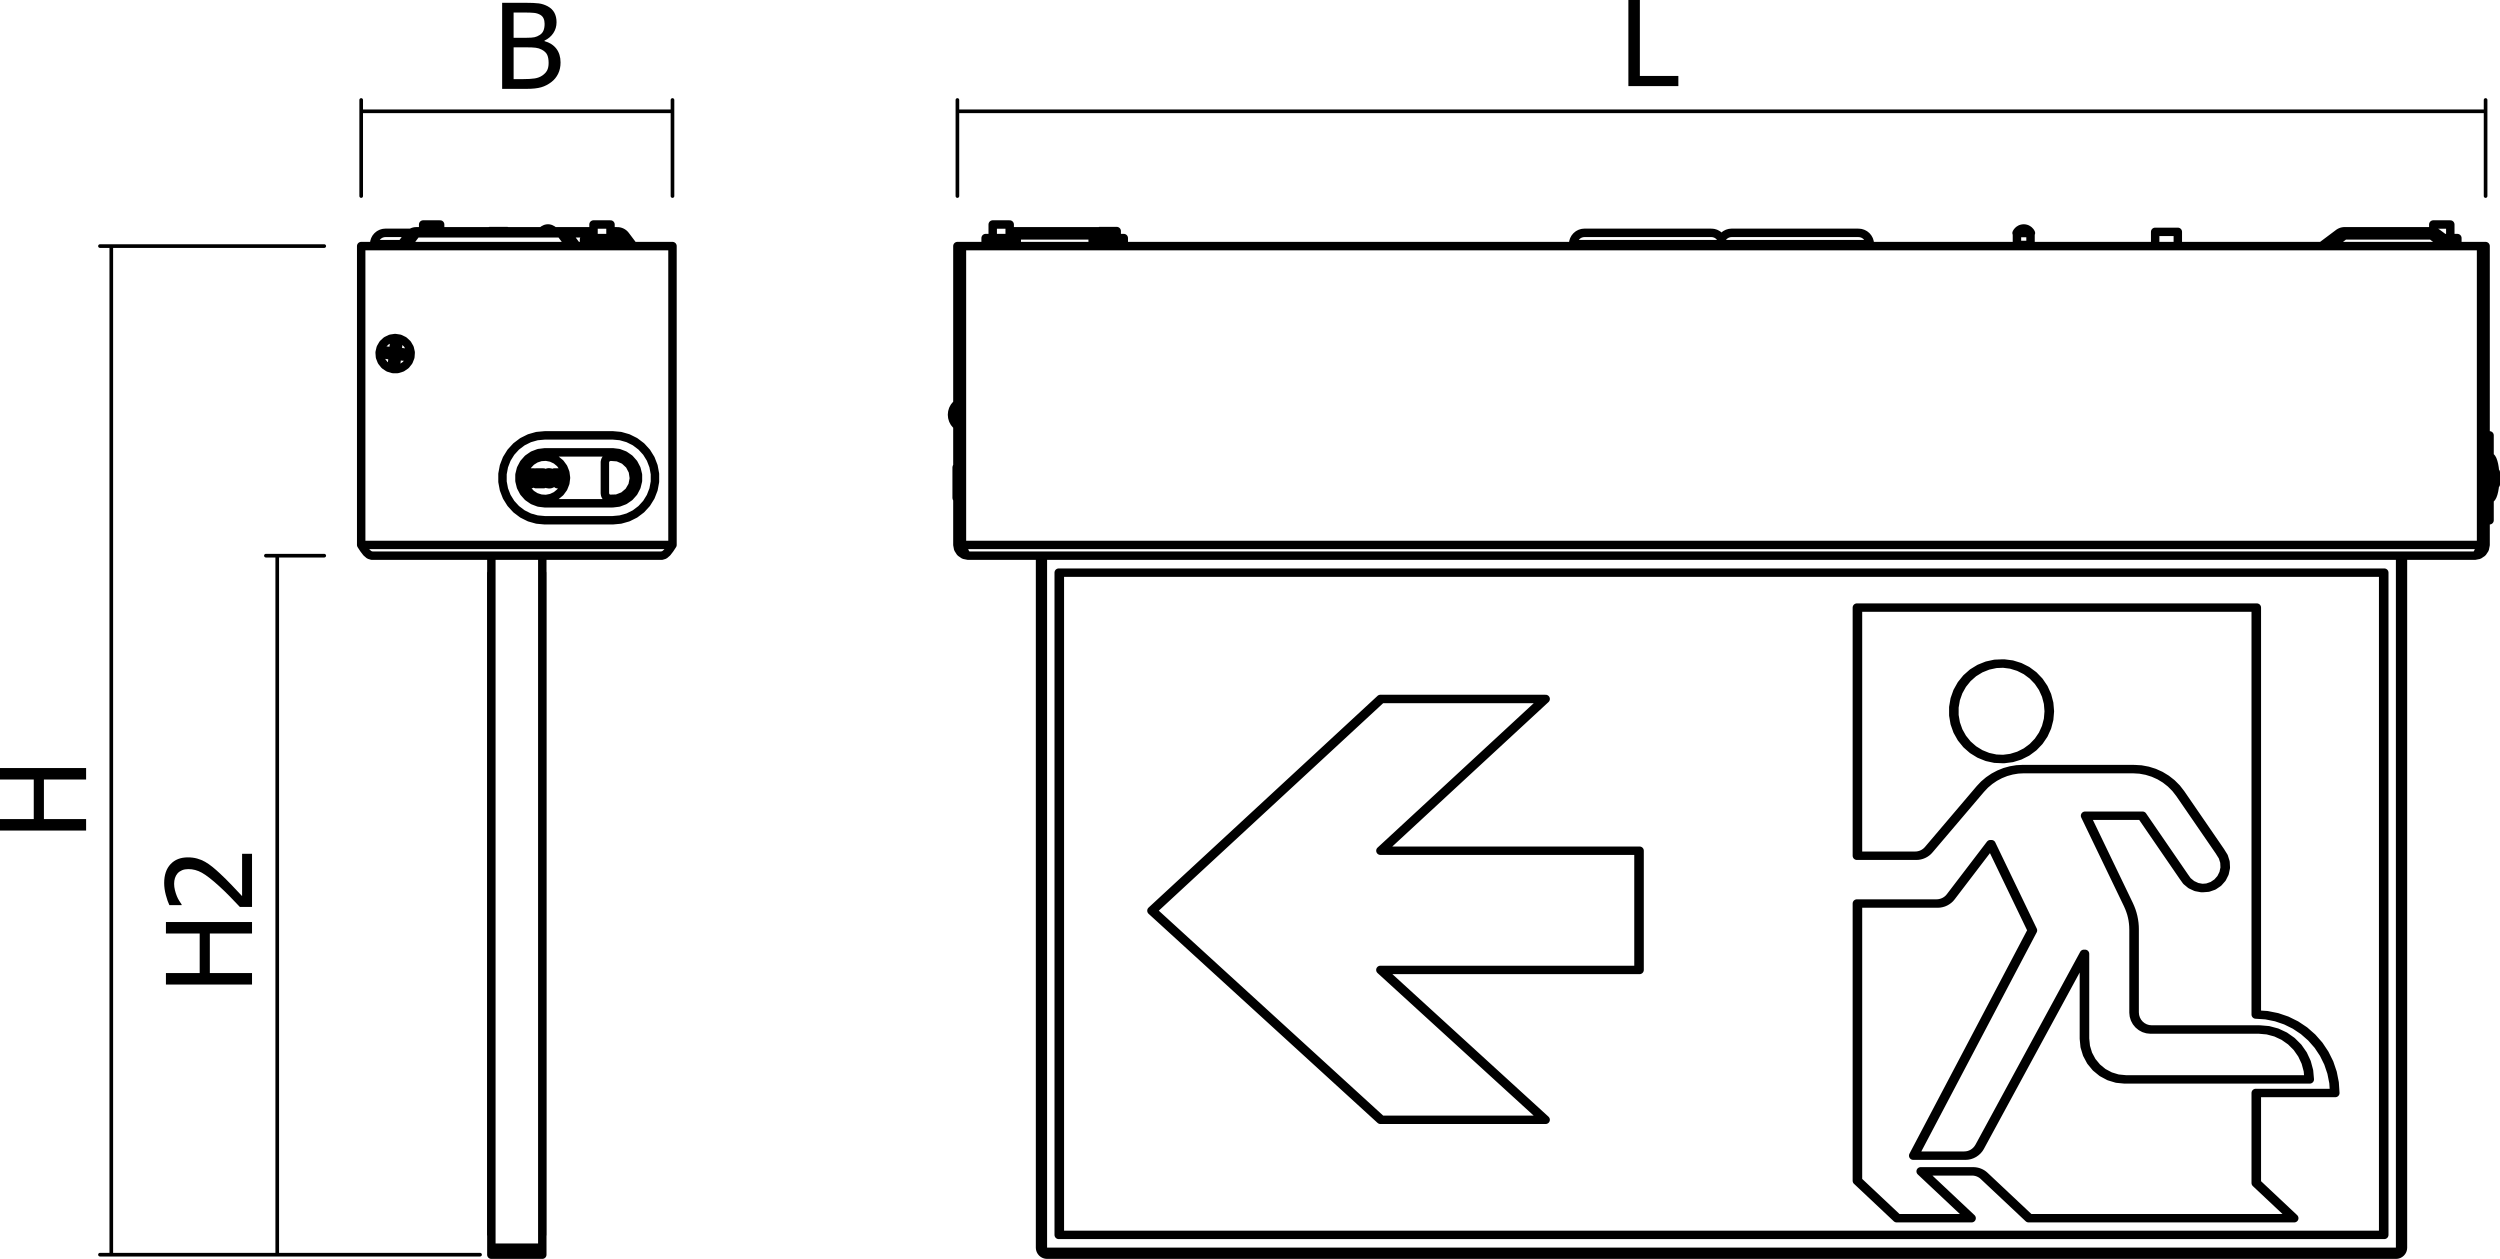
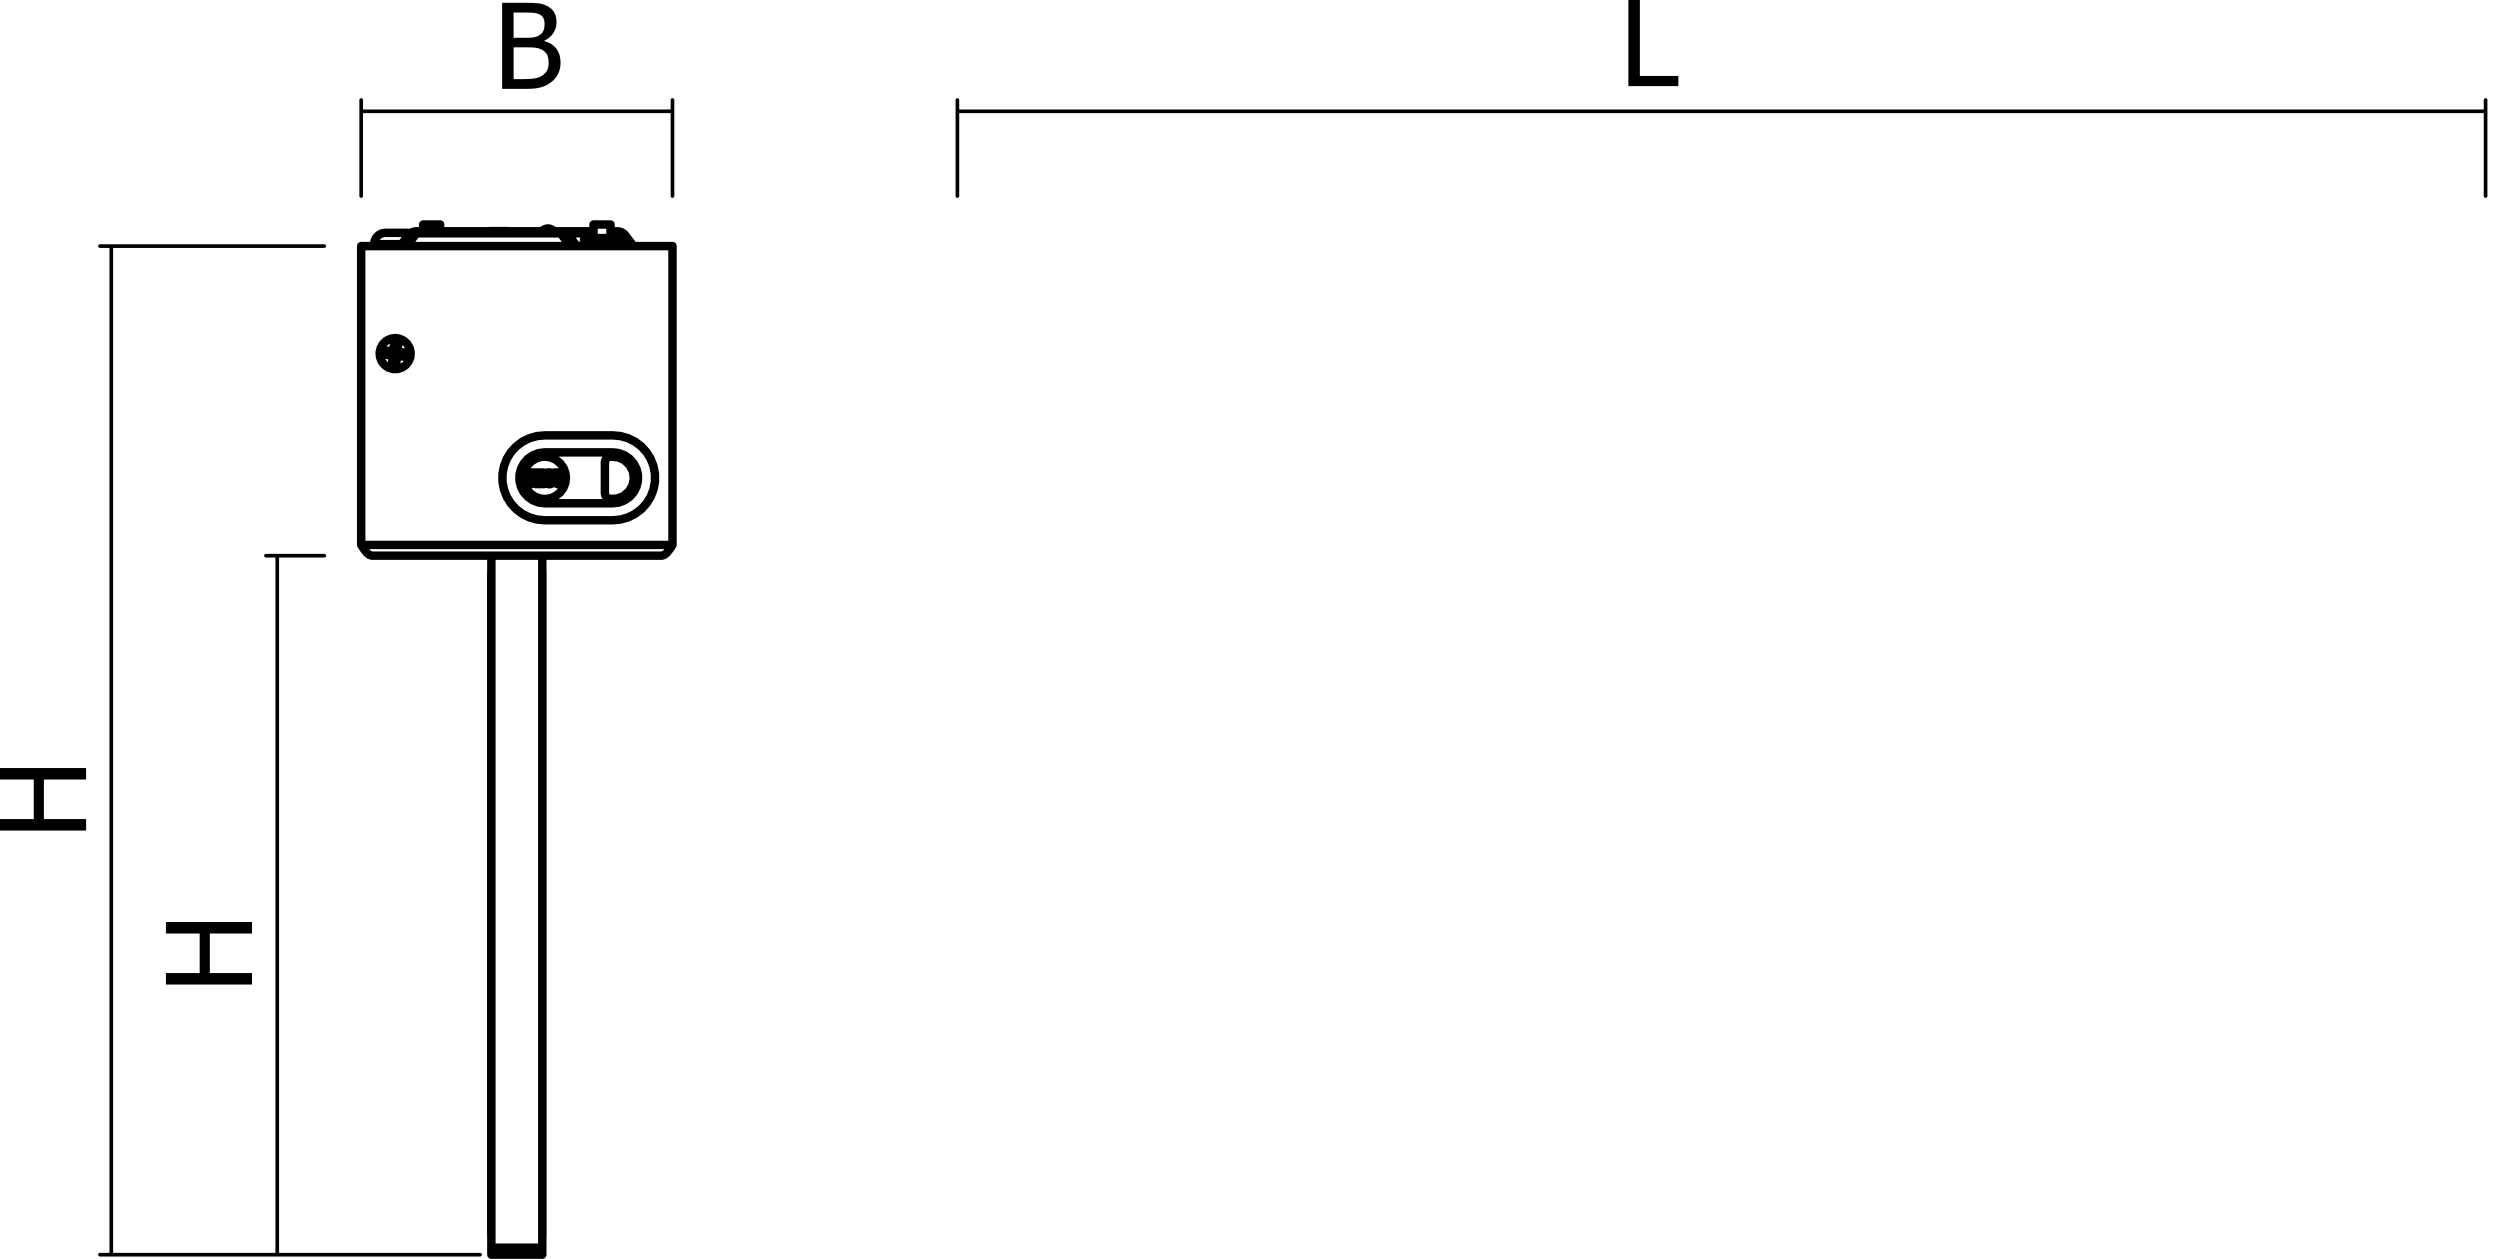
<svg xmlns="http://www.w3.org/2000/svg" version="1.1" id="Ebene_1" width="148.13" height="74.592" viewBox="0 0 148.13 74.592" style="overflow:visible;enable-background:new 0 0 148.13 74.592;" xml:space="preserve">
  <g>
    <path d="M14.933,54.632v0.68h-2.5v2.344h2.5v0.68H9.832v-0.68h2v-2.344h-2v-0.68H14.933z" />
-     <path d="M14.933,50.591v3.148h-0.72c-0.214-0.227-0.42-0.44-0.616-0.643c-0.196-0.201-0.401-0.398-0.613-0.591   c-0.427-0.389-0.769-0.654-1.026-0.796c-0.257-0.143-0.522-0.213-0.796-0.213c-0.142,0-0.266,0.022-0.373,0.066   c-0.107,0.045-0.196,0.106-0.267,0.185c-0.069,0.08-0.12,0.173-0.154,0.277c-0.034,0.105-0.051,0.222-0.051,0.348   c0,0.121,0.016,0.244,0.047,0.369c0.031,0.125,0.069,0.244,0.115,0.358c0.039,0.097,0.086,0.189,0.142,0.278   c0.055,0.09,0.103,0.162,0.142,0.217v0.038h-0.727c-0.071-0.142-0.14-0.339-0.208-0.592s-0.101-0.492-0.101-0.718   c0-0.476,0.126-0.849,0.378-1.118c0.252-0.27,0.594-0.404,1.025-0.404c0.198,0,0.382,0.023,0.551,0.07   c0.169,0.047,0.325,0.111,0.469,0.193c0.148,0.085,0.295,0.187,0.441,0.305c0.146,0.119,0.29,0.245,0.431,0.377   c0.233,0.215,0.475,0.455,0.726,0.719s0.45,0.475,0.596,0.632v-2.507H14.933z" />
  </g>
  <g>
    <path d="M5.102,45.508v0.68h-2.5v2.344h2.5v0.68H0v-0.68h2v-2.344H0v-0.68H5.102z" />
  </g>
  <g>
    <path d="M33.214,3.701c0,0.253-0.048,0.477-0.144,0.671c-0.096,0.194-0.225,0.354-0.387,0.479c-0.192,0.15-0.397,0.257-0.617,0.32   c-0.219,0.063-0.502,0.094-0.85,0.094h-1.463V0.165h1.354c0.364,0,0.636,0.012,0.818,0.036s0.356,0.081,0.523,0.169   c0.183,0.099,0.316,0.227,0.401,0.386s0.127,0.346,0.127,0.561c0,0.24-0.063,0.455-0.19,0.645c-0.126,0.19-0.302,0.338-0.526,0.446   v0.028c0.303,0.082,0.538,0.232,0.705,0.45C33.13,3.103,33.214,3.375,33.214,3.701z M32.269,1.412c0-0.124-0.021-0.23-0.062-0.321   C32.166,1,32.1,0.929,32.008,0.876c-0.11-0.062-0.232-0.1-0.367-0.113s-0.321-0.021-0.558-0.021h-0.651v1.496h0.771   c0.212,0,0.369-0.011,0.469-0.033c0.101-0.021,0.205-0.067,0.312-0.135c0.103-0.066,0.176-0.153,0.219-0.261   C32.247,1.702,32.269,1.57,32.269,1.412z M32.507,3.729c0-0.192-0.027-0.35-0.082-0.474c-0.055-0.125-0.166-0.23-0.332-0.317   c-0.107-0.057-0.224-0.093-0.351-0.109c-0.126-0.016-0.306-0.024-0.539-0.024h-0.77v1.883h0.551c0.296,0,0.53-0.014,0.702-0.041   c0.171-0.027,0.322-0.085,0.452-0.175c0.128-0.089,0.221-0.19,0.281-0.303C32.477,4.056,32.507,3.91,32.507,3.729z" />
  </g>
  <g>
    <path d="M99.446,5.102h-2.961V0h0.68v4.5h2.281V5.102z" />
  </g>
  <path style="fill:none;stroke:#000000;stroke-width:0.216;stroke-linecap:round;stroke-linejoin:round;stroke-miterlimit:10;" d="  M19.212,32.925h-3.457 M16.427,32.925v41.417 M26.63,74.342H15.755 M28.444,74.342H5.923 M6.594,14.581v59.762 M19.212,14.581H5.923  " />
  <path style="fill:none;stroke:#000000;stroke-width:0.216;stroke-linecap:round;stroke-linejoin:round;stroke-miterlimit:10;" d="  M21.401,11.617V5.924 M21.401,6.595h18.445 M39.846,11.617V5.924" />
  <path style="fill:none;stroke:#000000;stroke-width:0.216;stroke-linecap:round;stroke-linejoin:round;stroke-miterlimit:10;" d="  M56.728,11.617V5.924 M56.728,6.595h90.548 M147.276,11.617V5.924" />
  <path style="fill:none;stroke:#000000;stroke-width:0.5;stroke-linecap:round;stroke-linejoin:round;stroke-miterlimit:10;" d="  M35.167,13.825h-1.586 M36.573,13.825h-0.4 M37.142,14.581l-0.569-0.755 M33.788,14.581l-0.569-0.755 M24.673,13.825l-0.569,0.755   M23.798,14.467h-0.279h-0.397h-0.335h-0.267h-0.194h-0.118h-0.04 M37.055,13.945l-0.045-0.053l-0.051-0.048l-0.056-0.041  l-0.061-0.035l-0.064-0.027l-0.067-0.02l-0.068-0.012l-0.069-0.003 M36.573,13.825v-0.027v-0.024v-0.021v-0.018v-0.013v-0.01v-0.006  v-0.001 M36.173,13.705h0.4 M33.219,13.705h1.948 M37.055,13.945l-0.04-0.043l-0.048-0.037l-0.054-0.028l-0.061-0.02l-0.065-0.011  l-0.069-0.002l-0.072,0.006l-0.073,0.016 M37.055,13.945l0.479,0.636 M33.701,13.945l-0.045-0.053l-0.051-0.048l-0.056-0.041  l-0.061-0.035l-0.063-0.027l-0.067-0.02l-0.069-0.012l-0.069-0.003 M33.219,13.825v-0.027v-0.024v-0.021v-0.018v-0.013v-0.01v-0.006  v-0.001 M24.673,13.705h8.546 M24.673,13.825v-0.027v-0.024v-0.021v-0.018v-0.013v-0.01v-0.006v-0.001 M24.673,13.705l-0.069,0.003  l-0.069,0.012l-0.066,0.02l-0.064,0.027l-0.061,0.035l-0.056,0.041l-0.051,0.048l-0.045,0.053 M33.219,13.825h-8.546 M33.701,13.945  l-0.039-0.043l-0.048-0.037l-0.055-0.028l-0.061-0.02l-0.065-0.011l-0.069-0.002l-0.072,0.006l-0.073,0.016 M33.701,13.945  l0.479,0.636 M24.673,13.825l-0.073-0.016l-0.073-0.006l-0.069,0.002l-0.065,0.011l-0.061,0.02l-0.054,0.028l-0.047,0.037  l-0.04,0.043 M23.712,14.581l0.479-0.636 M32.583,13.705l-0.001-0.009l-0.033-0.086l-0.039-0.054l-0.043-0.019 M25.876,13.705  l-0.001-0.009l-0.033-0.086l-0.039-0.054l-0.042-0.019 M22.839,13.796h0.04h0.12h0.196h0.269h0.335h0.396h0.159 M36.173,13.302  h-0.037h-0.108h-0.163h-0.192H35.48h-0.164h-0.11 M35.207,13.302h-0.04 M26.079,13.302h-0.038h-0.109h-0.163h-0.192h-0.193H25.22  h-0.109h-0.038 M36.593,14.107h-0.008h-0.023h-0.039h-0.053 M34.872,14.107h-0.054H34.78h-0.024h-0.008 M36.469,14.107h-0.067  h-0.079h-0.091h-0.101h-0.108h-0.114h-0.119H35.67 M36.735,14.581v-0.391 M36.735,14.189l-0.266-0.083 M36.469,14.107l-0.019,0  l-0.248,0.082 M34.872,14.107l-0.02,0l-0.248,0.082 M34.605,14.581v-0.391 M36.203,14.581v-0.391 M36.203,14.189l-0.134-0.035  l-0.398-0.047 M35.138,14.581v-0.391 M35.67,14.107l-0.145,0.007l-0.388,0.076 M35.67,14.107h-0.12h-0.119h-0.114h-0.108h-0.101  h-0.09h-0.08h-0.066 M35.138,14.189l-0.266-0.083 M30.037,13.691h-0.007h-0.07h-0.135h-0.179H29.45h-0.184h-0.143h-0.08H29.03   M23.413,20.03l-0.271,0.041l-0.248,0.12l-0.201,0.187l-0.137,0.238l-0.062,0.268l0.021,0.274l0.101,0.256l0.171,0.215l0.228,0.155  l0.262,0.081h0.275l0.263-0.081l0.227-0.155l0.171-0.215l0.101-0.256l0.02-0.274l-0.061-0.268l-0.138-0.238l-0.201-0.187  l-0.248-0.12L23.413,20.03z M39.846,32.288V14.581 M21.401,14.581h18.445 M21.401,32.288V14.581 M39.208,32.925h-17.17   M39.208,32.925l0.159-0.048l0.16-0.138l0.159-0.207l0.16-0.244 M21.401,32.288h18.445 M21.401,32.288l0.159,0.244l0.159,0.207  l0.16,0.138l0.159,0.048 M29.107,33.931h0.006 M29.107,33.931v39.238 M29.107,73.168h0.006 M32.139,73.168h-0.007 M32.139,33.931  v39.238 M32.139,33.931h-0.007 M32.132,74.342h-3.019 M32.132,73.927v0.081v0.078v0.071v0.063v0.051v0.038v0.024v0.008   M29.114,74.342v-0.008V74.31v-0.038v-0.051v-0.063v-0.071v-0.078v-0.081 M29.114,32.925v41.002 M32.132,73.927h-3.019   M32.132,73.927V32.925 M29.114,74.342v-0.008V74.31v-0.038v-0.051v-0.063v-0.071v-0.078v-0.081 M32.132,74.342h-3.019   M32.132,73.927v0.081v0.078v0.071v0.063v0.051v0.038v0.024v0.008 M29.114,32.925v41.002 M32.132,73.927h-3.019 M32.132,73.927  V32.925 M23.204,21.056l0.007,0l0.003,0 M23.271,21.125l0,0.004l0,0.007 M23.555,20.779l0-0.003l0.001-0.007 M23.622,20.849  l-0.007,0l-0.004,0 M23.24,20.81h-0.004l-0.007-0.001 M23.309,20.743l-0.001,0.007v0.004 M23.586,21.095l0.004,0l0.007,0   M23.516,21.162l0.001-0.007V21.15 M22.925,20.779l0.303,0.03 M23.309,20.743l-0.011,0.006l-0.011,0.007l-0.011,0.008l-0.01,0.008  l-0.01,0.008l-0.01,0.009l-0.009,0.01l-0.009,0.01 M23.309,20.743l0.031-0.304 M23.34,20.439l0.247,0.025 M23.587,20.464  l-0.031,0.304 M23.622,20.849l-0.006-0.012l-0.007-0.011l-0.007-0.011l-0.007-0.011l-0.009-0.01l-0.009-0.01l-0.01-0.009  l-0.01-0.008 M23.622,20.849l0.304,0.031 M23.926,20.879L23.9,21.126 M23.9,21.126l-0.303-0.031 M23.516,21.162l0.012-0.006  l0.011-0.007l0.011-0.007l0.01-0.008l0.01-0.009l0.01-0.009l0.009-0.01l0.008-0.01 M23.516,21.162l-0.03,0.303 M23.486,21.465  l-0.247-0.025 M23.239,21.44l0.031-0.304 M23.204,21.056l0.006,0.011l0.006,0.011l0.007,0.011l0.008,0.011l0.008,0.01l0.01,0.009  l0.01,0.008l0.01,0.009 M23.204,21.056L22.9,21.025 M22.9,21.025l0.025-0.246 M32.278,25.797l-0.462,0.042l-0.446,0.127  l-0.415,0.207l-0.371,0.28l-0.313,0.343l-0.245,0.395l-0.167,0.433l-0.085,0.457v0.464L29.859,29l0.167,0.433l0.245,0.395  l0.313,0.343l0.371,0.28l0.415,0.207l0.446,0.126l0.462,0.043 M32.278,30.827h4.024 M36.302,30.827l0.462-0.043l0.446-0.126  l0.416-0.207l0.371-0.28l0.313-0.343l0.244-0.395L38.722,29l0.085-0.456V28.08l-0.085-0.457l-0.167-0.433l-0.244-0.395l-0.313-0.343  l-0.371-0.28l-0.416-0.207l-0.446-0.127l-0.462-0.042 M36.302,25.797h-4.024 M32.278,29.821h4.024 M32.278,26.803l-0.361,0.044  l-0.34,0.129l-0.3,0.207l-0.241,0.273l-0.169,0.322L30.78,28.13v0.363l0.087,0.354l0.169,0.322l0.241,0.272l0.3,0.207l0.34,0.129  l0.361,0.044 M36.302,26.803h-4.024 M36.302,29.821l0.362-0.044l0.34-0.129l0.3-0.207l0.241-0.272l0.168-0.322l0.087-0.354V28.13  l-0.087-0.354l-0.168-0.322l-0.241-0.273l-0.3-0.207l-0.34-0.129l-0.362-0.044 M33.536,28.312L33.496,28l-0.116-0.293l-0.186-0.255  l-0.243-0.201l-0.285-0.134l-0.309-0.06l-0.315,0.02l-0.3,0.098l-0.266,0.168l-0.216,0.23l-0.152,0.276l-0.078,0.305v0.315  l0.078,0.305l0.152,0.276l0.216,0.23l0.266,0.168l0.3,0.098l0.315,0.02l0.309-0.06l0.285-0.134l0.243-0.201l0.186-0.255l0.116-0.293  L33.536,28.312z M32.177,28.377h-0.309 M32.177,28.262v0.115 M31.868,28.262h0.309 M31.868,28.111v0.15 M31.753,28.686v-0.689   M32.212,28.686h-0.459 M32.212,28.571v0.114 M31.868,28.571h0.345 M31.868,28.377v0.194 M32.204,28.111h-0.336 M32.204,27.997  v0.115 M31.753,27.997h0.451 M32.84,27.997h0.468 M32.84,28.111v-0.115 M33.016,28.111H32.84 M33.131,28.686h-0.115 M33.131,28.111  v0.574 M33.308,28.111h-0.177 M33.308,27.997v0.115 M33.016,28.686v-0.574 M32.283,28.456l0.115-0.009 M32.398,28.447l0.017,0.058  l0.035,0.047l0.042,0.021l0.046,0.006 M32.534,28.694l-0.107-0.017l-0.087-0.063L32.3,28.54l-0.018-0.083 M32.778,28.483  l-0.023,0.099l-0.066,0.076l-0.074,0.029l-0.08,0.007 M32.442,28.21l0.109,0.044l0.112,0.038l0.05,0.032l0.038,0.045l0.027,0.114   M32.424,28.169l0.006,0.025l0.013,0.016 M32.443,28.127l-0.016,0.021l-0.004,0.021 M32.526,28.103l-0.048,0.006l-0.034,0.018   M32.636,28.2l-0.012-0.044l-0.028-0.036l-0.034-0.014l-0.036-0.003 M32.751,28.191L32.636,28.2 M32.524,27.988L32.62,28  l0.081,0.051l0.038,0.065l0.013,0.074 M32.31,28.178l0.02-0.088l0.059-0.067l0.065-0.027l0.07-0.008 M32.366,28.315l-0.045-0.071  l-0.011-0.066 M32.506,28.383l-0.083-0.03l-0.058-0.038 M32.605,28.413l-0.056-0.018l-0.043-0.012 M32.663,28.485l-0.005-0.027  l-0.015-0.022l-0.037-0.022 M32.537,28.58l0.049-0.005l0.044-0.022l0.024-0.03l0.008-0.037 M31.188,27.997h0.468 M31.479,28.686  h-0.115 M31.479,28.111v0.574 M31.656,28.111h-0.177 M31.656,27.997v0.115 M31.188,28.111v-0.115 M31.364,28.111h-0.177   M31.364,28.686v-0.574 M35.84,27.398v0.658v1.169 M35.84,29.225l0.018,0.111l0.055,0.099l0.084,0.075l0.104,0.043l0.028,0.005   M36.128,29.558l0.422-0.013l0.394-0.151l0.321-0.273l0.214-0.365l0.08-0.415l-0.061-0.417l-0.196-0.374l-0.309-0.288l-0.387-0.17  l-0.421-0.032l-0.058,0.007 M36.128,27.067l-0.107,0.034l-0.09,0.068l-0.063,0.093l-0.028,0.109l-0.001,0.028 M32.824,13.705  l-0.078-0.075l-0.129-0.067l-0.074-0.02l-0.076-0.007 M26.117,13.705L26.04,13.63l-0.129-0.067l-0.075-0.02l-0.075-0.007   M32.467,13.537l-0.075,0.007l-0.075,0.02l-0.129,0.067l-0.077,0.075 M25.76,13.537l-0.076,0.007l-0.074,0.02l-0.129,0.067  l-0.077,0.075 M22.839,13.796l-0.131,0.013l-0.125,0.038l-0.117,0.062l-0.102,0.084l-0.083,0.101L22.22,14.21l-0.038,0.126  l-0.013,0.13 M22.169,14.467v0.114 M35.167,13.302v0.805 M36.173,14.107v-0.805 M25.073,13.302v0.403 M26.079,13.668v-0.366   M36.735,14.189l-0.143-0.083 M34.748,14.107l-0.143,0.083 M29.03,13.691v0.014 M30.037,13.705v-0.014" />
  <path style="fill:none;stroke:#000000;stroke-width:1.984;stroke-linecap:round;stroke-linejoin:round;stroke-miterlimit:10;" d="  M39.846,32.288" />
-   <path style="fill:none;stroke:#000000;stroke-width:0.5;stroke-linecap:round;stroke-linejoin:round;stroke-miterlimit:10;" d="  M65.161,13.883l-0.025,0.019l-0.055,0.043 M65.442,13.825l-0.03-0.016l-0.036-0.006l-0.041,0.002l-0.045,0.011l-0.049,0.02  l-0.048,0.026 M65.161,14.005l-0.081-0.061 M59.938,13.945l-0.055-0.043l-0.054-0.037l-0.002-0.001 M59.938,13.945l-0.111,0.084   M144.914,14.581l-0.847-0.636 M138.924,13.945l-0.847,0.636 M102.001,14.467h-0.05h-0.175h-0.25h-0.317h-0.383h-0.438H99.9h-0.527  h-0.561h-0.579h-0.591 M97.642,14.467h-0.59h-0.58h-0.56h-0.527h-0.488h-0.439h-0.382h-0.317h-0.25h-0.175h-0.099h-0.022   M110.792,14.467h-0.022h-0.099h-0.175h-0.25h-0.317h-0.384h-0.438h-0.487h-0.527h-0.561h-0.579h-0.591 M106.362,14.467h-0.591  h-0.58h-0.559h-0.527h-0.488h-0.439h-0.382h-0.318h-0.249h-0.175h-0.052 M65.442,13.825l-0.041-0.027l-0.042-0.024l-0.043-0.021  l-0.046-0.018l-0.046-0.013l-0.047-0.01l-0.048-0.006l-0.048-0.001 M65.08,13.705v0.003v0.012v0.02v0.027v0.035v0.042v0.047v0.053   M59.938,13.705h5.143 M59.938,13.945v-0.053v-0.047v-0.042v-0.035v-0.027v-0.02v-0.012v-0.003 M59.938,13.705l-0.048,0.001  l-0.048,0.006l-0.015,0.002 M65.08,13.945h-5.143 M65.442,13.825l0.05,0.038 M144.428,13.825l-0.039-0.027l-0.042-0.024  l-0.044-0.021l-0.046-0.018l-0.046-0.013l-0.048-0.01l-0.048-0.006l-0.049-0.001 M138.924,13.705l-0.048,0.001l-0.049,0.006  l-0.047,0.01l-0.047,0.013l-0.045,0.018l-0.045,0.021l-0.041,0.024l-0.041,0.027 M144.067,13.705v0.003v0.012v0.02v0.027v0.035  v0.042v0.047v0.053 M138.924,13.705h5.143 M138.924,13.945v-0.053v-0.047v-0.042v-0.035v-0.027v-0.02v-0.012v-0.003 M144.067,13.945  h-5.143 M144.428,13.825l-0.029-0.016l-0.035-0.006l-0.041,0.002l-0.046,0.011l-0.05,0.02l-0.052,0.028l-0.053,0.037l-0.056,0.043   M144.428,13.825l1.008,0.755 M138.924,13.945l-0.055-0.043l-0.055-0.037l-0.052-0.028l-0.05-0.02l-0.045-0.011l-0.041-0.002  l-0.035,0.006l-0.03,0.016 M137.555,14.581l1.007-0.755 M119.981,13.547l-0.07-0.011 M119.911,13.537l-0.125,0.02l-0.113,0.054  l-0.095,0.087l-0.069,0.111 M119.508,14.555v-0.041 M120.313,14.514v0.041 M120.313,14.555l-0.142-0.025l-0.188-0.016   M119.836,14.514l-0.187,0.016l-0.142,0.025 M120.313,13.808h-0.065h-0.037h-0.019h-0.04h-0.063h-0.104h-0.138h-0.132h-0.11h-0.05  h-0.047 M119.508,14.514v-0.291v-0.22v-0.195 M119.508,14.514h0.131h0.197 M119.984,14.514h-0.147 M120.313,14.514h-0.157h-0.172   M120.313,13.808v0.218v0.239v0.249 M93.883,13.796h0.022h0.1h0.178h0.251h0.318h0.381h0.436h0.479h0.513h0.535h0.547   M97.642,13.796h0.548h0.535h0.513h0.479h0.435h0.382h0.318h0.252h0.177h0.1h0.022 M102.602,13.796h0.023h0.1h0.177h0.251h0.319  h0.381h0.435h0.479h0.513h0.536h0.547 M106.362,13.796h0.548h0.535h0.513h0.479h0.434h0.382h0.319h0.251h0.177h0.1h0.023   M129.04,13.738h-0.011h-0.079H128.8h-0.202h-0.229 M128.369,13.738h-0.229h-0.202h-0.15h-0.079h-0.011 M145.185,13.302h-0.037  h-0.108h-0.163 M144.876,13.302h-0.191h-0.192h-0.165h-0.109h-0.04 M59.826,13.302h-0.039h-0.109h-0.163h-0.192 M59.323,13.302  H59.13h-0.164h-0.109H58.82 M60.245,14.107h-0.008h-0.023h-0.039h-0.054h-0.066h-0.08h-0.091h-0.1 M60.245,14.107v0.007v0.076   M58.4,14.107h0.008h0.023h0.039h0.053h0.067h0.08h0.09h0.1 M58.4,14.107v0.007v0.076 M59.784,14.107h-0.108h-0.114h-0.118h-0.12  h-0.121h-0.118H58.97h-0.108 M60.245,14.581v-0.391 M60.245,14.189l-0.461-0.083 M59.784,14.107h-0.033l-0.428,0.083 M59.323,14.581  v-0.391 M59.323,14.189l-0.462-0.083 M58.861,14.107h-0.032L58.4,14.189 M58.4,14.581v-0.391 M64.742,14.107h0.008h0.023h0.04h0.053  h0.067h0.08h0.09h0.101 M64.742,14.107v0.007v0.076 M66.586,14.107h-0.008h-0.023h-0.04h-0.053h-0.067h-0.079h-0.091h-0.1   M66.586,14.107v0.007v0.076 M66.125,14.107h-0.108h-0.114h-0.118h-0.121h-0.121h-0.118h-0.114h-0.108 M65.664,14.189l-0.461-0.083   M65.203,14.107H65.17l-0.428,0.083 M64.742,14.581v-0.391 M66.586,14.581v-0.391 M66.586,14.189l-0.461-0.083 M66.125,14.107  h-0.033l-0.428,0.083 M65.664,14.581v-0.391 M145.604,14.107h-0.009h-0.022h-0.039h-0.053h-0.067h-0.08h-0.091h-0.101   M145.604,14.107v0.007v0.076 M145.604,14.581v-0.391 M145.604,14.189l-0.462-0.083 M145.142,14.107h-0.107h-0.114h-0.115   M145.142,14.107h-0.032l-0.242,0.047 M66.167,13.863h-0.011h-0.078h-0.141h-0.183h-0.196h-0.18 M65.378,13.863h-0.137h-0.072  h-0.008 M66.167,13.692H66.16h-0.07h-0.134h-0.179H65.58 M65.58,13.692h-0.183h-0.143h-0.081h-0.013 M56.997,16.794h-0.033   M56.997,14.581h-0.033 M57.016,32.355h-0.014h-0.03h-0.009 M56.963,32.355v-0.067 M56.963,16.928h0.009h0.024 M147.042,14.581  h-0.033 M147.008,16.794h0.033 M147.042,32.302v0.053 M147.008,16.928h0.023h0.01 M147.042,32.355h-0.01h-0.029h-0.015   M147.276,32.288l-0.049,0.244l-0.138,0.207l-0.207,0.138l-0.243,0.048 M147.042,32.288l-0.03,0.154l-0.087,0.13l-0.035,0.023   M147.276,32.288V14.581 M147.042,32.288V14.581 M147.276,32.288h-0.234 M147.276,14.581h-0.234 M56.997,32.288V14.581   M147.008,32.288V14.581 M56.997,14.581h90.012 M56.963,32.288V14.581 M56.728,14.581h0.235 M56.728,32.288V14.581 M56.997,32.288  l0.092,0.244l0.093,0.207l0.092,0.138l0.093,0.048 M146.639,32.925H57.366 M146.639,32.925l0.084-0.041l0.085-0.117l0.084-0.179  l0.085-0.217l0.031-0.084 M147.008,32.288H56.997 M57.366,32.925l-0.248-0.05l-0.209-0.143l-0.137-0.214l-0.043-0.23 M57.114,32.587  l-0.063-0.049l-0.08-0.174l-0.007-0.076 M56.963,32.288h-0.235 M56.683,29.487v-0.004v-0.065v-0.138v-0.199v-0.242 M56.683,28.839  v-0.263v-0.26V28.08V27.89v-0.127v-0.052v-0.001 M56.41,24.578L56.41,24.578L56.41,24.578v-0.002v-0.001v-0.001v-0.001v-0.001l0,0   M61.725,32.925v41.25 M61.725,74.174h80.486 M142.211,74.174v-41.25 M61.792,74.174h80.488 M142.28,74.174v-41.25 M61.792,32.925  v41.25 M116.912,69.405l0.096,0.004l0.095,0.014l0.092,0.021l0.09,0.031l0.087,0.039l0.082,0.047l0.077,0.055l0.072,0.063   M113.87,69.405h3.042 M116.822,72.181l-2.952-2.776 M112.45,72.181h4.372 M110.089,69.961l2.36,2.22 M110.089,53.536v16.426   M110.089,53.536h4.728 M114.817,53.536l0.115-0.007l0.114-0.021l0.11-0.032l0.105-0.045l0.101-0.058l0.093-0.067l0.086-0.078  l0.075-0.089 M115.617,53.139l2.382-3.119 M117.999,50.02l2.458,5.107 M120.457,55.127l-7.029,13.348 M113.427,68.475h3.022   M116.45,68.475l0.135-0.009l0.132-0.026l0.127-0.045l0.121-0.061l0.11-0.077l0.101-0.091l0.087-0.104l0.071-0.113 M117.333,67.95  l6.208-11.432 M123.542,56.518v5.023 M123.542,61.542l0.047,0.471l0.137,0.453l0.224,0.418l0.301,0.365l0.365,0.301l0.418,0.223  l0.452,0.138l0.472,0.046 M136.859,63.956h-10.902 M136.859,63.956l-0.046-0.512l-0.134-0.498l-0.217-0.468l-0.296-0.423  l-0.365-0.363l-0.421-0.296l-0.467-0.218l-0.498-0.133L133.902,61 M127.488,61h6.414 M126.482,59.994l0.019,0.196l0.059,0.189  l0.093,0.174l0.125,0.152l0.152,0.125l0.174,0.094l0.188,0.057l0.196,0.02 M126.482,55.065v4.929 M126.15,53.61l0.076,0.172  l0.068,0.176l0.057,0.18l0.047,0.182l0.036,0.184l0.027,0.187l0.016,0.188l0.005,0.188 M123.611,48.334l2.539,5.275 M126.952,48.334  h-3.341 M126.952,48.334l2.469,3.596 M129.42,51.93l0.195,0.273l0.26,0.214l0.305,0.142l0.33,0.061l0.335-0.026l0.317-0.11  l0.278-0.188l0.223-0.252l0.151-0.301l0.07-0.328l-0.017-0.336l-0.101-0.32l-0.179-0.285 M129.221,47.026l2.368,3.447   M126.458,45.571l0.405,0.023l0.399,0.074l0.388,0.121l0.369,0.166l0.347,0.211l0.32,0.251l0.286,0.287l0.249,0.321 M119.926,45.571  h6.531 M117.372,46.751l0.249-0.264l0.277-0.234l0.3-0.204l0.321-0.17l0.337-0.135l0.351-0.096l0.357-0.06l0.362-0.019   M114.313,50.348l3.059-3.597 M113.546,50.704l0.109-0.006l0.107-0.018l0.104-0.029l0.102-0.041l0.097-0.051l0.09-0.061l0.083-0.07  l0.074-0.08 M110.089,50.704h3.457 M110.089,36.002v14.702 M110.089,36.002h23.633 M133.722,36.002v24.111 M138.372,64.762  l-0.04-0.607l-0.118-0.596l-0.195-0.576l-0.271-0.545l-0.337-0.506l-0.401-0.457l-0.456-0.401l-0.506-0.337l-0.546-0.27  l-0.575-0.195l-0.597-0.119l-0.607-0.04 M133.722,64.762h4.649 M133.722,64.762v5.334 M135.939,72.181l-2.217-2.085 M120.264,72.181  h15.675 M117.602,69.678l2.662,2.503 M141.273,33.931v39.238 M62.798,33.931h78.475 M62.798,33.931v39.238 M62.798,73.168h78.475   M91.583,41.415h-9.725 M81.858,50.407l9.725-8.992 M97.149,50.407H81.858 M97.149,57.47v-7.063 M81.858,57.47h15.291 M91.582,66.35  l-9.724-8.88 M81.858,66.35h9.724 M68.292,53.96l13.565,12.39 M81.858,41.415L68.292,53.96 M62.731,33.931v39.238 M116.845,69.405  l0.096,0.004l0.093,0.014l0.093,0.021l0.09,0.031l0.086,0.039l0.084,0.047l0.077,0.055l0.071,0.063 M113.803,69.405h3.042   M116.755,72.181l-2.952-2.776 M112.381,72.181h4.374 M110.023,69.961l2.358,2.22 M110.023,53.536v16.426 M110.023,53.536h4.727   M114.75,53.536l0.116-0.007l0.112-0.021l0.111-0.032l0.106-0.045l0.101-0.058l0.093-0.067l0.085-0.078l0.076-0.089 M115.55,53.139  l2.381-3.119 M117.931,50.02l2.458,5.107 M120.389,55.127l-7.028,13.348 M113.361,68.475h3.021 M116.382,68.475l0.136-0.009  l0.131-0.026l0.128-0.045l0.12-0.061l0.11-0.077l0.1-0.091l0.088-0.104l0.072-0.113 M117.267,67.95l6.208-11.432 M123.475,56.518  v5.023 M123.475,61.542l0.046,0.471l0.138,0.453l0.223,0.418l0.3,0.365l0.367,0.301l0.416,0.223l0.454,0.138l0.471,0.046   M136.791,63.956h-10.901 M136.791,63.956l-0.044-0.512l-0.134-0.498l-0.219-0.468l-0.295-0.423l-0.364-0.363l-0.422-0.296  l-0.468-0.218l-0.497-0.133L133.834,61 M127.421,61h6.413 M126.415,59.994l0.02,0.196l0.058,0.189l0.093,0.174l0.125,0.152  l0.153,0.125l0.173,0.094l0.188,0.057l0.197,0.02 M126.415,55.065v4.929 M126.083,53.61l0.076,0.172l0.066,0.176l0.059,0.18  l0.046,0.182l0.037,0.184l0.026,0.187l0.016,0.188l0.005,0.188 M123.544,48.334l2.539,5.275 M126.885,48.334h-3.341 M126.885,48.334  l2.468,3.596 M129.353,51.93l0.196,0.273l0.259,0.214l0.305,0.142l0.331,0.061l0.334-0.026l0.317-0.11l0.279-0.188l0.223-0.252  l0.15-0.301l0.07-0.328l-0.016-0.336l-0.101-0.32l-0.179-0.285 M129.155,47.026l2.368,3.447 M126.39,45.571l0.405,0.023l0.398,0.074  l0.388,0.121l0.37,0.166l0.348,0.211l0.319,0.251l0.286,0.287l0.25,0.321 M119.86,45.571h6.53 M117.304,46.751l0.25-0.264  l0.276-0.234l0.301-0.204l0.321-0.17l0.336-0.135l0.35-0.096l0.359-0.06l0.362-0.019 M114.247,50.348l3.058-3.597 M113.48,50.704  l0.108-0.006l0.108-0.018l0.104-0.029l0.102-0.041l0.096-0.051l0.09-0.061l0.083-0.07l0.075-0.08 M110.023,50.704h3.457   M110.023,36.002v14.702 M110.023,36.002h23.633 M133.656,36.002v24.111 M138.304,64.762l-0.04-0.607l-0.119-0.596l-0.195-0.576  l-0.269-0.545l-0.337-0.506l-0.401-0.457l-0.458-0.401l-0.505-0.337l-0.546-0.27l-0.575-0.195l-0.597-0.119l-0.606-0.04   M133.656,64.762h4.648 M133.656,64.762v5.334 M135.872,72.181l-2.216-2.085 M120.197,72.181h15.675 M117.535,69.678l2.662,2.503   M141.207,33.931v39.238 M62.731,33.931h78.475 M62.731,73.168h78.475 M91.515,41.415h-9.725 M81.792,50.407l9.724-8.992   M97.083,50.407H81.792 M97.083,57.47v-7.063 M81.791,57.47h15.292 M91.515,66.35l-9.725-8.88 M81.791,66.35h9.725 M68.225,53.96  l13.566,12.39 M81.791,41.415L68.225,53.96 M121.459,42.147l-0.041-0.479l-0.121-0.465l-0.198-0.438l-0.27-0.398l-0.332-0.347  l-0.387-0.286l-0.429-0.216l-0.459-0.142l-0.477-0.061l-0.48,0.02l-0.47,0.102l-0.445,0.179l-0.409,0.251l-0.36,0.318l-0.302,0.374  l-0.234,0.419l-0.16,0.453l-0.081,0.474v0.48l0.081,0.474l0.16,0.453l0.234,0.419l0.302,0.374l0.36,0.316l0.409,0.252l0.445,0.18  l0.47,0.102l0.48,0.02l0.477-0.061l0.459-0.141l0.429-0.216l0.387-0.286l0.332-0.347l0.27-0.397l0.198-0.438l0.121-0.465  L121.459,42.147z M121.391,42.147l-0.04-0.479l-0.121-0.465l-0.198-0.438l-0.269-0.398l-0.333-0.347l-0.386-0.286l-0.429-0.216  l-0.46-0.142l-0.477-0.061l-0.479,0.02l-0.47,0.102l-0.445,0.179l-0.409,0.251l-0.36,0.318l-0.302,0.374l-0.235,0.419l-0.16,0.453  l-0.08,0.474v0.48l0.08,0.474l0.16,0.453l0.235,0.419l0.302,0.374l0.36,0.316l0.409,0.252l0.445,0.18l0.47,0.102l0.479,0.02  l0.477-0.061l0.46-0.141l0.429-0.216l0.386-0.286l0.333-0.347l0.269-0.397l0.198-0.438l0.121-0.465L121.391,42.147z M141.965,74.342  l0.081-0.008l0.077-0.024l0.071-0.038l0.063-0.051l0.052-0.063l0.039-0.071l0.023-0.078l0.008-0.081 M141.965,74.174l0.048-0.005  l0.047-0.014l0.042-0.022l0.038-0.031l0.03-0.037l0.022-0.043l0.014-0.047l0.005-0.048 M142.38,32.925v41.002 M142.211,73.927h0.169   M142.211,32.925v41.002 M61.792,73.927V32.925 M61.625,73.927V32.925 M61.625,73.927l0.008,0.081l0.024,0.078l0.038,0.071  l0.052,0.063l0.063,0.051l0.072,0.038l0.078,0.024l0.081,0.008 M61.792,73.927l0.005,0.048l0.015,0.047l0.022,0.043l0.03,0.037  l0.038,0.031l0.042,0.022l0.046,0.014l0.048,0.005 M61.792,73.927h-0.167 M62.04,74.174h79.926 M62.04,74.174v0.168 M62.04,74.342  h79.926 M141.965,74.174v0.168 M142.38,32.925v41.002 M142.211,32.925v41.002 M141.965,74.174l0.048-0.005l0.047-0.014l0.042-0.022  l0.038-0.031l0.03-0.037l0.022-0.043l0.014-0.047l0.005-0.048 M142.211,73.927h0.169 M141.965,74.342l0.081-0.008l0.077-0.024  l0.071-0.038l0.063-0.051l0.052-0.063l0.039-0.071l0.023-0.078l0.008-0.081 M61.625,73.927l0.008,0.081l0.024,0.078l0.038,0.071  l0.052,0.063l0.063,0.051l0.072,0.038l0.078,0.024l0.081,0.008 M61.792,73.927l0.005,0.048l0.015,0.047l0.022,0.043l0.03,0.037  l0.038,0.031l0.042,0.022l0.046,0.014l0.048,0.005 M61.792,73.927h-0.167 M61.792,73.927V32.925 M61.625,73.927V32.925   M62.04,74.342h79.926 M62.04,74.174h79.926 M141.965,74.174v0.168 M62.04,74.174v0.168 M147.511,27.399v0.657v1.169   M147.511,29.558v-0.005 M147.88,27.988h-0.021 M147.88,28.694h-0.023 M147.88,28.686v-0.574 M147.88,28.686h-0.162 M147.88,28.111  h-0.211 M147.88,27.997h-0.226 M147.88,28.111v-0.115 M147.735,28.111l0.004,0.32l-0.021,0.254 M147.655,27.997l0.015,0.115   M147.511,25.797v0.042v0.127v0.207v0.28v0.343v0.394v0.433v0.457v0.463V29v0.433v0.395v0.343v0.28v0.207v0.127v0.042   M147.511,25.797h-0.235 M147.511,30.827h-0.235 M119.845,13.542l-0.063,0.014l-0.062,0.021l-0.104,0.064l-0.078,0.081l-0.029,0.043  l-0.023,0.043 M120.336,13.808l-0.023-0.043l-0.029-0.043l-0.079-0.081l-0.104-0.064l-0.063-0.021l-0.063-0.014 M93.883,13.796  l-0.13,0.013l-0.127,0.038l-0.116,0.062l-0.101,0.084l-0.084,0.101l-0.062,0.116l-0.039,0.126l-0.013,0.13 M102.001,14.168  l-0.042-0.074l-0.083-0.101l-0.102-0.084l-0.116-0.062l-0.126-0.038l-0.131-0.013 M93.212,14.467v0.114 M110.792,14.581v-0.114   M102.602,13.796l-0.13,0.013l-0.126,0.038l-0.116,0.062l-0.102,0.084l-0.083,0.101l-0.044,0.074 M110.792,14.467l-0.014-0.13  l-0.038-0.126l-0.063-0.116l-0.082-0.101l-0.103-0.084l-0.116-0.062l-0.126-0.038l-0.13-0.013 M127.698,13.738v0.842 M129.04,14.581  v-0.842 M144.178,13.302v0.413 M145.185,14.107v-0.805 M58.82,13.302v0.805 M59.826,14.107v-0.805 M65.161,13.863v0.244   M66.167,14.107v-0.244 M65.161,13.692v0.018 M66.167,13.863v-0.171 M56.728,27.635l-0.007,0.005l-0.013,0.011l-0.011,0.012  l-0.008,0.015l-0.005,0.016l-0.001,0.016 M56.683,29.487l0.001,0.016l0.005,0.016l0.008,0.015l0.011,0.012l0.013,0.011l0.007,0.004   M56.728,23.915l-0.074,0.065l-0.104,0.126l-0.077,0.145l-0.047,0.157l-0.016,0.163 M56.41,24.578l0.016,0.163l0.047,0.156  l0.077,0.145l0.104,0.126l0.074,0.066 M147.511,29.569l0.061-0.021l0.058-0.061l0.056-0.1l0.049-0.136l0.042-0.167l0.033-0.192  l0.021-0.207 M147.835,27.997l-0.006-0.077l-0.023-0.207l-0.033-0.188l-0.042-0.162l-0.048-0.132l-0.055-0.098l-0.058-0.059  l-0.06-0.02" />
</svg>